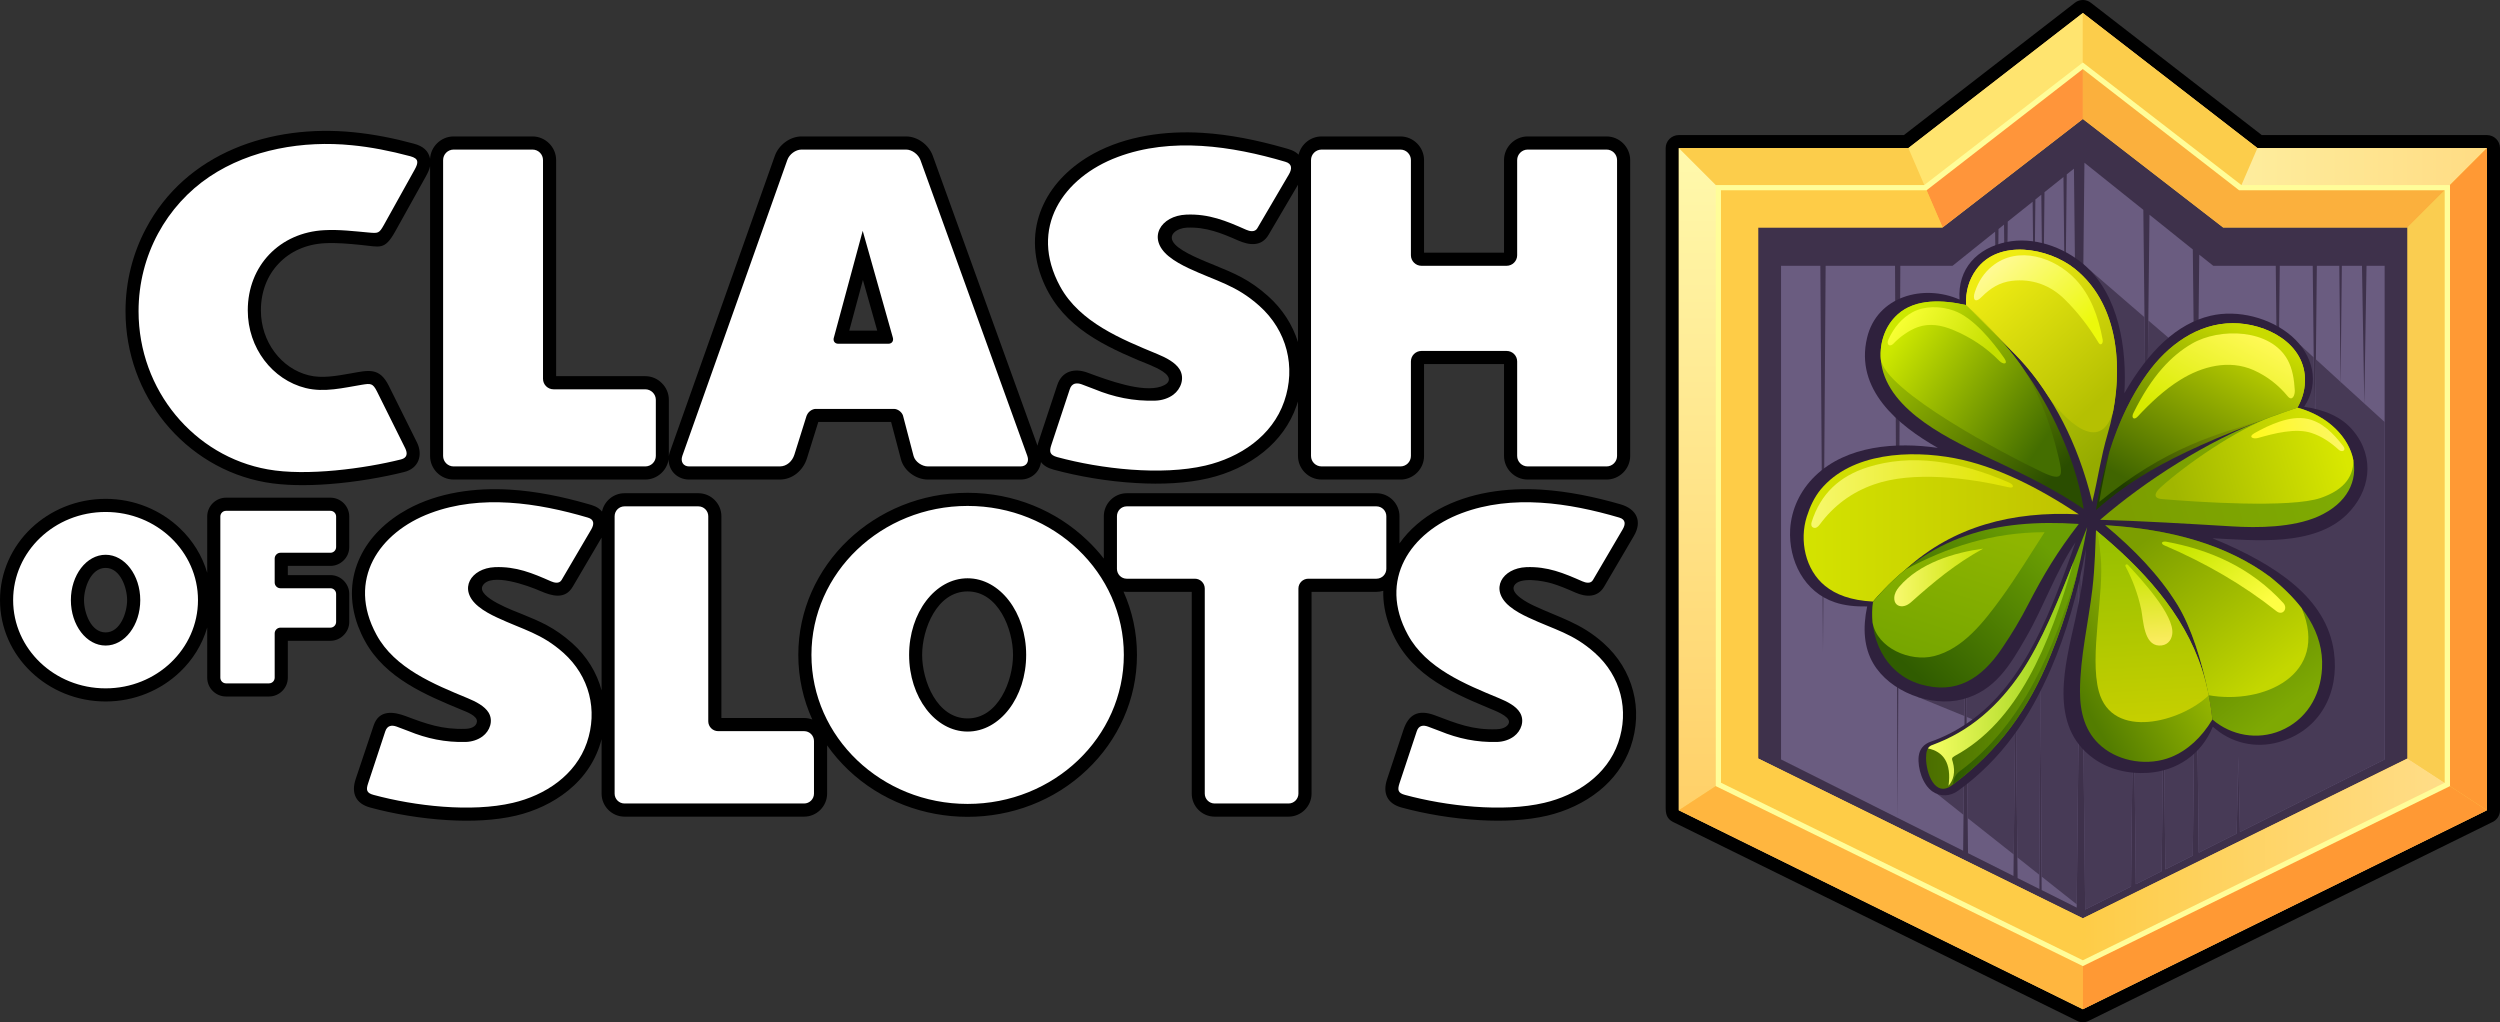
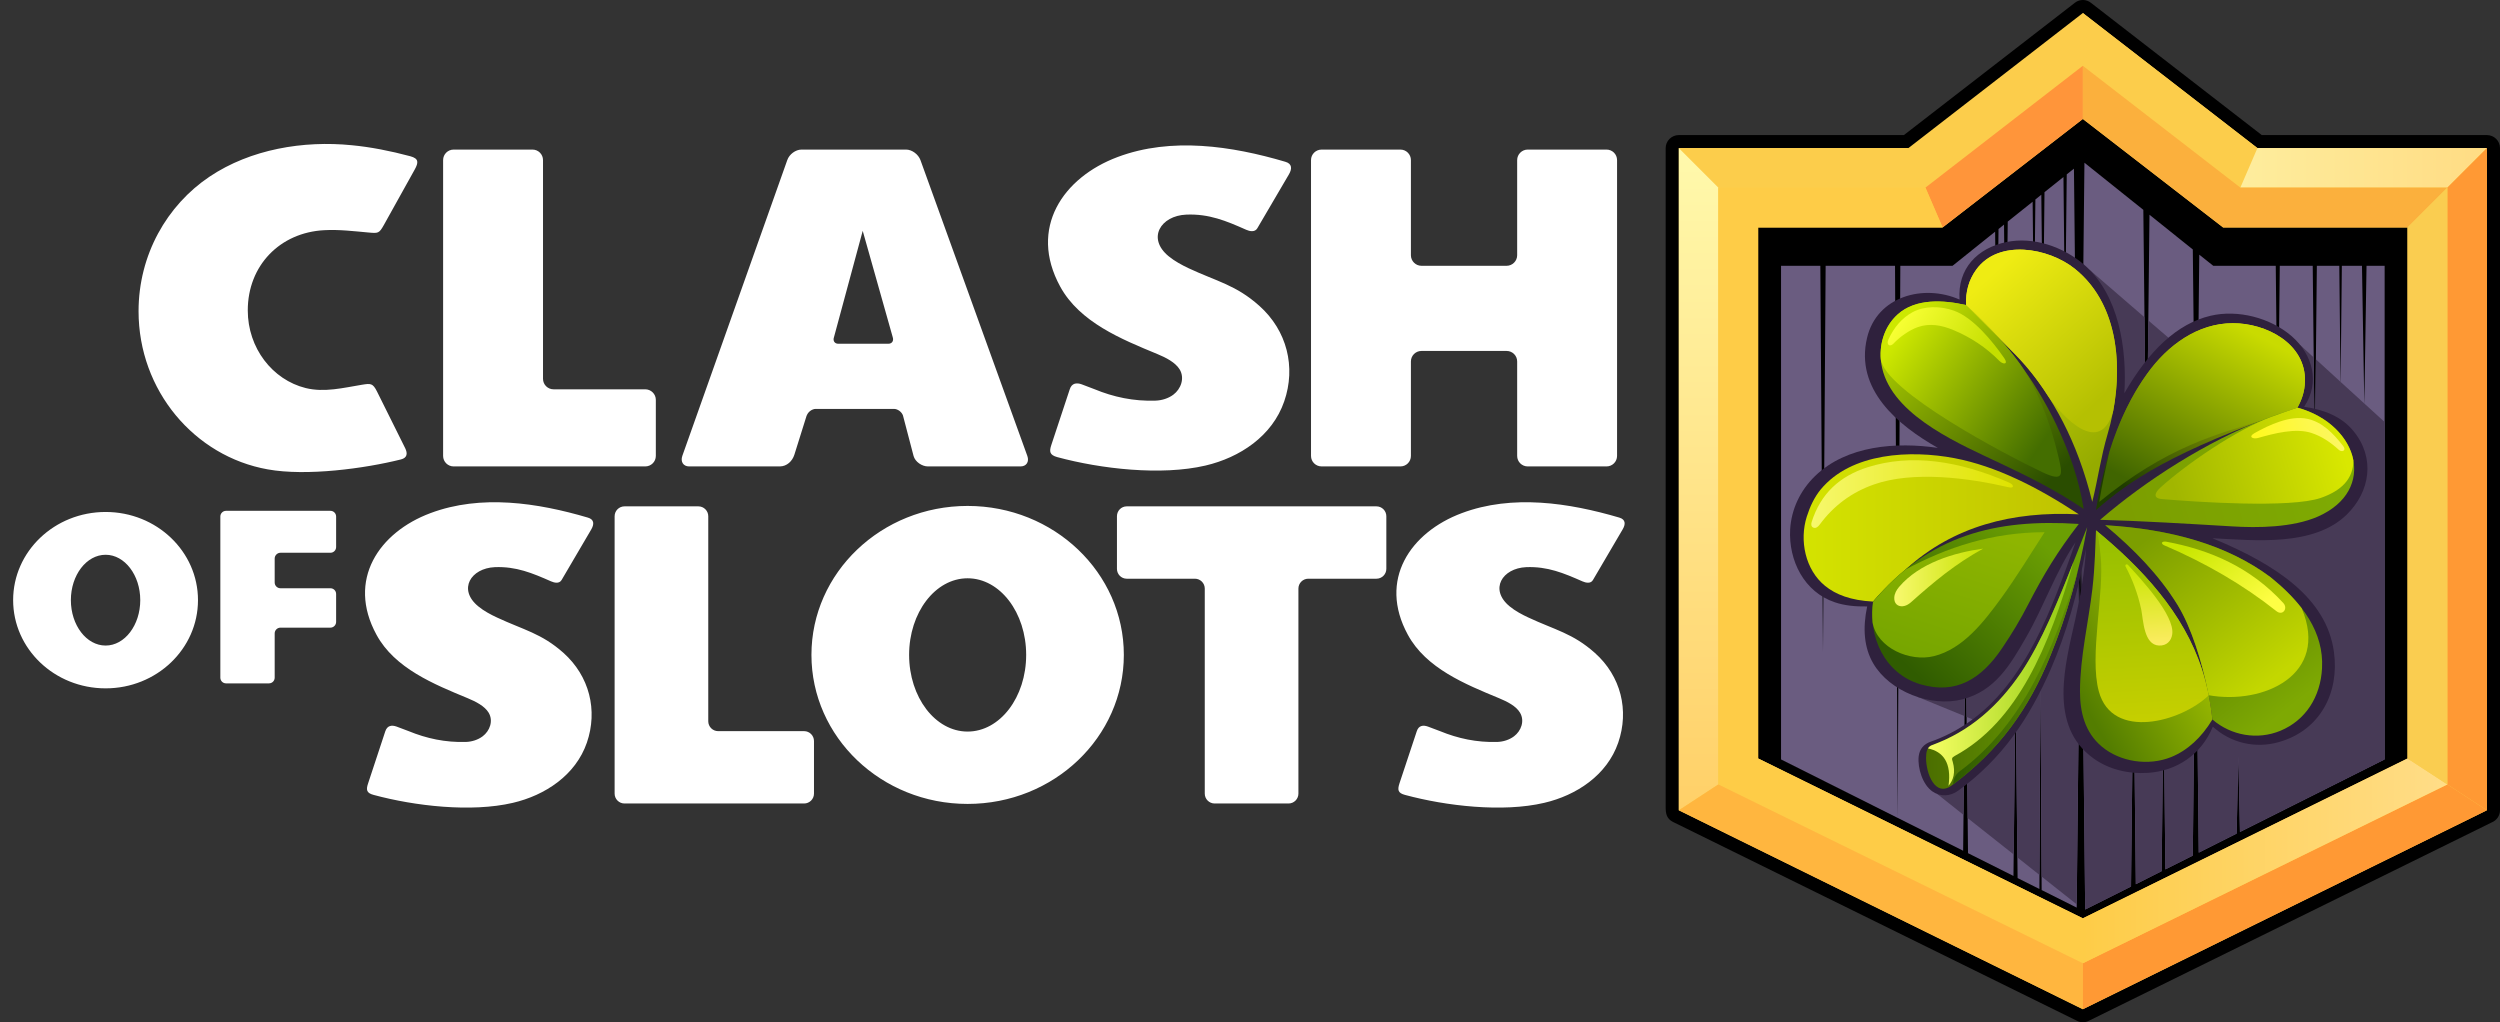
<svg xmlns="http://www.w3.org/2000/svg" xml:space="preserve" width="236mm" height="96.5mm" version="1.1" style="shape-rendering:geometricPrecision; text-rendering:geometricPrecision; image-rendering:optimizeQuality; fill-rule:evenodd; clip-rule:evenodd" viewBox="0 0 23600 9650">
  <rect x="0" y="0" width="23600" height="9650" fill="#333333" stroke="none" />
  <defs>
    <style type="text/css">
   
    .fil17 {fill:#2F213D}
    .fil1 {fill:#3E314B}
    .fil16 {fill:#473A56}
    .fil2 {fill:#6A5C80}
    .fil13 {fill:#FACD50}
    .fil7 {fill:#FBB03D}
    .fil3 {fill:#FCCD4B}
    .fil10 {fill:#FECC47}
    .fil8 {fill:#FF953A}
    .fil6 {fill:#FF9934}
    .fil11 {fill:#FFB63F}
    .fil4 {fill:#FFE46F}
    .fil15 {fill:white}
    .fil0 {fill:black;fill-rule:nonzero}
    .fil14 {fill:#FFFD99;fill-rule:nonzero}
    .fil38 {fill:url(#id0)}
    .fil18 {fill:url(#id1)}
    .fil37 {fill:url(#id2)}
    .fil41 {fill:url(#id3)}
    .fil19 {fill:url(#id4)}
    .fil22 {fill:url(#id5)}
    .fil12 {fill:url(#id6)}
    .fil24 {fill:url(#id7)}
    .fil31 {fill:url(#id8)}
    .fil26 {fill:url(#id9)}
    .fil42 {fill:url(#id10)}
    .fil21 {fill:url(#id11)}
    .fil40 {fill:url(#id12)}
    .fil23 {fill:url(#id13)}
    .fil9 {fill:url(#id14)}
    .fil28 {fill:url(#id15)}
    .fil34 {fill:url(#id16)}
    .fil27 {fill:url(#id17)}
    .fil29 {fill:url(#id18)}
    .fil20 {fill:url(#id19)}
    .fil43 {fill:url(#id20)}
    .fil39 {fill:url(#id21)}
    .fil5 {fill:url(#id22)}
    .fil33 {fill:url(#id23)}
    .fil32 {fill:url(#id24)}
    .fil25 {fill:url(#id25)}
    .fil35 {fill:url(#id26)}
    .fil36 {fill:url(#id27)}
    .fil30 {fill:url(#id28)}
   
  </style>
    <linearGradient id="id0" gradientUnits="userSpaceOnUse" x1="20265.7" y1="5152.73" x2="21529" y2="6749.59">
      <stop offset="0" style="stop-opacity:1; stop-color:#406500" />
      <stop offset="1" style="stop-opacity:1; stop-color:#7EA903" />
    </linearGradient>
    <linearGradient id="id1" gradientUnits="userSpaceOnUse" x1="18182.1" y1="6211.02" x2="19703" y2="6211.02">
      <stop offset="0" style="stop-opacity:1; stop-color:#4B6E00" />
      <stop offset="1" style="stop-opacity:1; stop-color:#6EA303" />
    </linearGradient>
    <linearGradient id="id2" gradientUnits="userSpaceOnUse" x1="21334.4" y1="4207.47" x2="22049.7" y2="3997.17">
      <stop offset="0" style="stop-opacity:1; stop-color:#FFF920" />
      <stop offset="1" style="stop-opacity:1; stop-color:#FCF762" />
    </linearGradient>
    <linearGradient id="id3" gradientUnits="userSpaceOnUse" x1="19582" y1="6502.2" x2="20938.7" y2="5695.05">
      <stop offset="0" style="stop-opacity:1; stop-color:#537D00" />
      <stop offset="1" style="stop-opacity:1; stop-color:#B5D100" />
    </linearGradient>
    <linearGradient id="id4" gradientUnits="userSpaceOnUse" x1="18199.7" y1="6358.77" x2="19575.7" y2="6358.77">
      <stop offset="0" style="stop-opacity:1; stop-color:#F6FF64" />
      <stop offset="1" style="stop-opacity:1; stop-color:#8FCA10" />
    </linearGradient>
    <linearGradient id="id5" gradientUnits="userSpaceOnUse" x1="17098.8" y1="4664.34" x2="19002.1" y2="4664.34">
      <stop offset="0" style="stop-opacity:1; stop-color:#F7F86C" />
      <stop offset="1" style="stop-opacity:1; stop-color:#DFE300" />
    </linearGradient>
    <linearGradient id="id6" gradientUnits="userSpaceOnUse" x1="19662.2" y1="8126.17" x2="23103.1" y2="8126.17">
      <stop offset="0" style="stop-opacity:1; stop-color:#FECC47" />
      <stop offset="1" style="stop-opacity:1; stop-color:#FFDD88" />
    </linearGradient>
    <linearGradient id="id7" gradientUnits="userSpaceOnUse" x1="18285.1" y1="6235.11" x2="18689.5" y2="4995.84">
      <stop offset="0" style="stop-opacity:1; stop-color:#77A600" />
      <stop offset="1" style="stop-opacity:1; stop-color:#8EB500" />
    </linearGradient>
    <linearGradient id="id8" gradientUnits="userSpaceOnUse" x1="18900.8" y1="2457.91" x2="19582.8" y2="3201.49">
      <stop offset="0" style="stop-opacity:1; stop-color:#FFFA91" />
      <stop offset="1" style="stop-opacity:1; stop-color:#ECF90B" />
    </linearGradient>
    <linearGradient id="id9" gradientUnits="userSpaceOnUse" x1="18068.8" y1="3114.11" x2="19354.4" y2="4536.73">
      <stop offset="0" style="stop-opacity:1; stop-color:#A8C900" />
      <stop offset="1" style="stop-opacity:1; stop-color:#2A4D00" />
    </linearGradient>
    <linearGradient id="id10" gradientUnits="userSpaceOnUse" x1="20367" y1="6788.87" x2="20264.9" y2="5033.7">
      <stop offset="0" style="stop-opacity:1; stop-color:#C5CF00" />
      <stop offset="1" style="stop-opacity:1; stop-color:#96BF00" />
    </linearGradient>
    <linearGradient id="id11" gradientUnits="userSpaceOnUse" x1="17026.6" y1="4983.9" x2="19623.5" y2="4983.9">
      <stop offset="0" style="stop-opacity:1; stop-color:#D4E300" />
      <stop offset="1" style="stop-opacity:1; stop-color:#BFC200" />
    </linearGradient>
    <linearGradient id="id12" gradientUnits="userSpaceOnUse" x1="20712.1" y1="5095.72" x2="21270" y2="5800.97">
      <stop offset="0" style="stop-opacity:1; stop-color:#C8E600" />
      <stop offset="1" style="stop-opacity:1; stop-color:#FEFE44" />
    </linearGradient>
    <linearGradient id="id13" gradientUnits="userSpaceOnUse" x1="18060.2" y1="6344.88" x2="19236.7" y2="5081.85">
      <stop offset="0" style="stop-opacity:1; stop-color:#305C00" />
      <stop offset="1" style="stop-opacity:1; stop-color:#6B9F03" />
    </linearGradient>
    <linearGradient id="id14" gradientUnits="userSpaceOnUse" x1="16034.7" y1="7648.51" x2="16034.7" y2="1398.4">
      <stop offset="0" style="stop-opacity:1; stop-color:#FFD068" />
      <stop offset="1" style="stop-opacity:1; stop-color:#FFF9AC" />
    </linearGradient>
    <linearGradient id="id15" gradientUnits="userSpaceOnUse" x1="18005.3" y1="2927.84" x2="18749.8" y2="3402.83">
      <stop offset="0" style="stop-opacity:1; stop-color:#F7FF33" />
      <stop offset="1" style="stop-opacity:1; stop-color:#C4DE00" />
    </linearGradient>
    <linearGradient id="id16" gradientUnits="userSpaceOnUse" x1="21151" y1="3081.93" x2="20642.7" y2="4016.01">
      <stop offset="0" style="stop-opacity:1; stop-color:#FFF956" />
      <stop offset="1" style="stop-opacity:1; stop-color:#D7EB00" />
    </linearGradient>
    <linearGradient id="id17" gradientUnits="userSpaceOnUse" x1="17911.8" y1="3191.61" x2="19296.8" y2="4154.6">
      <stop offset="0" style="stop-opacity:1; stop-color:#CDE800" />
      <stop offset="1" style="stop-opacity:1; stop-color:#446E00" />
    </linearGradient>
    <linearGradient id="id18" gradientUnits="userSpaceOnUse" x1="18628.7" y1="2845.43" x2="19915.2" y2="4248.16">
      <stop offset="0" style="stop-opacity:1; stop-color:#DDDE0E" />
      <stop offset="1" style="stop-opacity:1; stop-color:#95AB00" />
    </linearGradient>
    <linearGradient id="id19" gradientUnits="userSpaceOnUse" x1="18438.8" y1="6399.37" x2="19613.5" y2="6399.37">
      <stop offset="0" style="stop-opacity:1; stop-color:#2D5900" />
      <stop offset="1" style="stop-opacity:1; stop-color:#628E05" />
    </linearGradient>
    <linearGradient id="id20" gradientUnits="userSpaceOnUse" x1="20307.2" y1="6082.3" x2="20264" y2="5340.03">
      <stop offset="0" style="stop-opacity:1; stop-color:#FCEC61" />
      <stop offset="1" style="stop-opacity:1; stop-color:#C8E600" />
    </linearGradient>
    <linearGradient id="id21" gradientUnits="userSpaceOnUse" x1="20282.5" y1="5074.11" x2="21382.2" y2="6464.22">
      <stop offset="0" style="stop-opacity:1; stop-color:#7C9E00" />
      <stop offset="1" style="stop-opacity:1; stop-color:#C3D700" />
    </linearGradient>
    <linearGradient id="id22" gradientUnits="userSpaceOnUse" x1="21148.5" y1="1584.9" x2="23476.3" y2="1584.9">
      <stop offset="0" style="stop-opacity:1; stop-color:#FEED9D" />
      <stop offset="1" style="stop-opacity:1; stop-color:#FFDC84" />
    </linearGradient>
    <linearGradient id="id23" gradientUnits="userSpaceOnUse" x1="21214" y1="3111.16" x2="20361.8" y2="4677.33">
      <stop offset="0" style="stop-opacity:1; stop-color:#C9DB00" />
      <stop offset="1" style="stop-opacity:1; stop-color:#406500" />
    </linearGradient>
    <linearGradient id="id24" gradientUnits="userSpaceOnUse" x1="21213.1" y1="3122.92" x2="20331.6" y2="4742.91">
      <stop offset="0" style="stop-opacity:1; stop-color:#CAD606" />
      <stop offset="1" style="stop-opacity:1; stop-color:#1E3C00" />
    </linearGradient>
    <linearGradient id="id25" gradientUnits="userSpaceOnUse" x1="17881.7" y1="5451.24" x2="18721.5" y2="5451.24">
      <stop offset="0" style="stop-opacity:1; stop-color:#F8F96F" />
      <stop offset="1" style="stop-opacity:1; stop-color:#C7E200" />
    </linearGradient>
    <linearGradient id="id26" gradientUnits="userSpaceOnUse" x1="20019.1" y1="4706.99" x2="22029.3" y2="4116.04">
      <stop offset="0" style="stop-opacity:1; stop-color:#7C9E00" />
      <stop offset="1" style="stop-opacity:1; stop-color:#7EAB03" />
    </linearGradient>
    <linearGradient id="id27" gradientUnits="userSpaceOnUse" x1="20496.6" y1="4532.16" x2="22067.7" y2="4070.29">
      <stop offset="0" style="stop-opacity:1; stop-color:#A1B600" />
      <stop offset="1" style="stop-opacity:1; stop-color:#D9E800" />
    </linearGradient>
    <linearGradient id="id28" gradientUnits="userSpaceOnUse" x1="18743.3" y1="2641.95" x2="19800.7" y2="3794.86">
      <stop offset="0" style="stop-opacity:1; stop-color:#EFEC13" />
      <stop offset="1" style="stop-opacity:1; stop-color:#B5C002" />
    </linearGradient>
  </defs>
  <g id="Слой_x0020_1">
    <g id="_1604866872608">
      <path class="fil0" d="M15848 1275l2125 0 1614 -1249c46,-36 109,-34 152,1l1612 1248 2125 0c69,0 124,55 124,123l0 6251c0,51 -32,96 -77,114l-3806 1874c-36,18 -76,17 -109,0l-3815 -1878c-60,-30 -69,-79 -69,-137l0 -6224c0,-68 56,-123 124,-123z" />
-       <polygon class="fil1" points="15848,1398 18015,1398 19662,123 21310,1398 23476,1398 23476,7649 19662,9527 15848,7649 " />
      <path class="fil2" d="M16813 2509l371 0 25 3647 25 -3647 655 0 25 5212 -1101 -552 0 -4660zm1126 0l493 0 402 -322 16 1468 16 -1493 52 -42 17 1640 18 -1668 235 -188 13 1222 13 -1243 56 -45 15 1390 15 -1414 179 -143 15 1455 16 -1480 68 -54 49 4597 50 -4653 556 445 29 2691 29 -2645 409 328 31 2894 30 -2845 132 105 590 0 19 1776 19 -1776 311 0 20 1835 19 -1835 212 0 12 1146 12 -1146 190 0 22 1308 21 -1308 171 0 0 4660 -1366 685 -15 -712 -16 727 -358 180 -28 -2588 -28 2616 -259 130 -17 -1603 -18 1620 -244 123 -22 -2054 -23 2076 -433 217 -40 -3773 -40 3755 -331 -166 -11 -2030 -10 2020 -206 -103 -19 -1819 -20 1799 -429 -215 -23 -2174 -23 2151 -618 -310 25 -5212z" />
      <g>
        <path class="fil3" d="M18338 2147l1324 -1024 1324 1024 1741 0 0 5013 -3065 1509 -3065 -1509 0 -5013 1741 0zm5138 5502l0 -6251 -2166 0 -1648 -1275 -1647 1275 -2167 0 0 6251 3814 1878 3814 -1878z" />
        <g>
          <polygon class="fil3" points="16221,1771 18176,1771 18015,1398 15848,1398 " />
-           <polygon class="fil4" points="19662,123 18015,1398 18176,1771 19662,621 " />
          <polygon class="fil3" points="21149,1771 21310,1398 19662,123 19662,621 " />
          <polygon class="fil5" points="23476,1398 21310,1398 21149,1771 23103,1771 " />
          <polygon class="fil6" points="23103,1771 23103,7405 23476,7649 23476,1398 " />
          <polygon class="fil7" points="20986,2147 22727,2147 23103,1771 21149,1771 19662,621 19662,1123 " />
          <polygon class="fil8" points="18338,2147 19662,1123 19662,621 18176,1771 " />
          <polygon class="fil9" points="16221,7405 16221,1771 15848,1398 15848,7649 " />
          <polygon class="fil10" points="19662,8669 16597,7160 16597,2147 18338,2147 18176,1771 16221,1771 16221,7405 19662,9093 " />
          <polygon class="fil11" points="19662,9093 16221,7405 15848,7649 19662,9527 " />
          <polygon class="fil6" points="23103,7405 19662,9093 19662,9527 23476,7649 " />
          <polygon class="fil12" points="19662,9093 23103,7405 22727,7160 19662,8669 " />
          <polygon class="fil13" points="22727,2147 22727,7160 23103,7405 23103,1771 " />
        </g>
-         <path class="fil14" d="M18165 1747l1497 -1157 1497 1157 1969 0 0 5674 -3466 1699 -3465 -1699 0 -5674 1968 0zm-1919 49l0 5593 3416 1676 3416 -1676 0 -5593 -1941 0 -1475 -1144 -1475 1144 -1941 0z" />
      </g>
    </g>
-     <path class="fil0" d="M5679 5075l-272 463c-73,125 -197,88 -304,42 -116,-51 -470,-180 -546,-52 -65,110 308,243 373,270 167,68 305,125 471,273 139,124 233,279 278,446l0 -1442zm4 -246c21,-100 110,-173 212,-173l698 0c119,0 217,98 217,217l0 1905 781 0c27,0 53,5 77,14 -85,-186 -132,-393 -132,-610 0,-423 180,-806 470,-1083 290,-276 688,-447 1128,-447 440,0 839,171 1128,447 57,54 110,112 158,174l0 -400c0,-119 98,-217 216,-217l2358 0c119,0 217,98 217,217l0 257c92,-131 220,-240 372,-323 291,-159 640,-205 967,-185 256,16 510,70 749,139 153,45 205,162 125,298l-281 479c-62,106 -173,99 -271,56 -79,-35 -153,-66 -224,-87 -79,-23 -308,-67 -355,23 -38,75 129,161 187,188 244,114 443,162 657,353 141,126 235,282 279,451 45,170 38,352 -23,529 -59,168 -163,306 -294,412 -143,116 -316,195 -494,237 -192,45 -415,55 -639,42 -259,-15 -519,-60 -735,-119 -136,-37 -181,-136 -137,-267l154 -465c47,-142 135,-200 299,-138 206,78 355,139 580,131 81,-2 117,-40 118,-69 0,-58 -132,-106 -189,-130 -399,-166 -777,-340 -939,-775 -43,-115 -62,-227 -59,-333 -20,6 -42,10 -64,10l-613 0 0 1905c0,119 -98,217 -217,217l-698 0c-119,0 -216,-98 -216,-217l0 -1905 -614 0c-10,0 -20,-1 -30,-2 82,183 127,385 127,597 0,424 -180,807 -471,1084 -621,593 -1634,593 -2256,0 -73,-70 -140,-147 -198,-230l0 456c0,59 -25,114 -64,153 -39,39 -93,64 -153,64l-1696 0c-118,0 -216,-98 -216,-217l0 -514c-51,195 -159,358 -316,485 -143,116 -316,195 -494,237 -193,45 -416,55 -639,42 -259,-15 -519,-60 -735,-119 -137,-37 -181,-136 -138,-267l170 -507c51,-153 190,-131 303,-89 193,73 345,128 565,120 43,-1 102,-17 107,-67 7,-57 -103,-95 -146,-113 -335,-139 -720,-298 -911,-649 -26,-47 -47,-94 -65,-141 -88,-238 -71,-460 20,-652 88,-187 248,-342 447,-451 291,-159 639,-205 967,-185 249,15 497,67 731,134 54,15 99,27 138,73zm6793 -3541l744 0c122,0 223,101 223,223l0 874 755 0 0 -874c0,-122 101,-223 223,-223l745 0c122,0 223,101 223,223l0 2793c0,122 -101,223 -223,223l-745 0c-122,0 -223,-101 -223,-223l0 -867 -755 0 0 868c0,117 -93,214 -208,222l-759 0c-123,0 -223,-101 -223,-223l0 -514c-4,13 -9,26 -13,39 -62,179 -172,324 -310,436 -151,123 -335,206 -523,250 -204,48 -441,59 -679,45 -274,-15 -551,-64 -780,-126 -56,-15 -95,-38 -121,-72 -13,98 -95,165 -193,165l-875 0c-112,0 -225,-82 -254,-191l-93 -353 -687 0 -108 346c-36,112 -135,198 -256,198l-856 0c-107,0 -193,-80 -193,-190 -17,108 -111,190 -221,190l-1809 0c-122,0 -222,-100 -222,-223l0 -2735c-6,30 -20,60 -38,93l-291 523c-102,182 -143,144 -326,127 -112,-11 -228,-22 -339,-16 -177,9 -329,79 -435,192 -106,110 -168,264 -168,442 0,149 48,285 128,393 81,109 194,188 324,220 123,31 260,6 396,-18 168,-30 271,-60 359,116l266 535c59,120 17,246 -121,280 -195,49 -454,95 -710,114 -212,16 -423,14 -598,-17 -379,-67 -712,-272 -950,-563 -232,-284 -372,-651 -372,-1052 0,-281 69,-547 192,-779 378,-718 1181,-988 1957,-911 193,19 385,57 572,108 90,24 137,68 153,137 0,2 1,4 1,6 3,-57 28,-108 65,-145 41,-41 96,-66 157,-66l745 0c122,0 223,101 223,223l0 2040 841 0c61,0 117,25 157,66 41,40 66,96 66,157l0 530 0 2c2,-14 6,-28 11,-43l990 -2793c36,-101 142,-182 251,-182l988 0c109,0 214,80 251,181l989 2738c3,-15 8,-31 13,-47l173 -523c44,-135 163,-165 287,-119 199,74 517,190 693,131 95,-32 97,-89 17,-142 -72,-48 -192,-89 -235,-108 -391,-166 -750,-355 -911,-784 -93,-251 -75,-486 21,-688 93,-198 262,-362 472,-477 309,-168 679,-217 1026,-196 263,16 524,71 771,141 52,15 97,25 138,65 24,-100 114,-172 217,-172zm-223 1941l0 -1485 -278 473c-67,114 -183,99 -287,53 -82,-36 -158,-68 -232,-89 -79,-23 -160,-36 -253,-32 -88,4 -195,68 -111,158 73,79 275,156 379,199 176,72 324,132 499,289 137,122 232,272 283,434zm-4107 -586l-129 478 264 0 -135 -478zm-5607 3932l-405 0c-98,0 -178,-80 -178,-178l0 -473c-47,161 -137,305 -257,419 -180,172 -429,279 -702,279 -274,0 -523,-107 -703,-279 -182,-173 -294,-413 -294,-678 0,-264 112,-504 294,-678 180,-171 429,-278 703,-278 273,0 522,107 702,279 120,114 210,258 257,419l0 -531c0,-98 80,-178 178,-178l985 0c98,0 178,80 178,178l0 288c0,49 -20,94 -53,126 -32,32 -76,52 -125,52l-402 0 0 87 402 0c49,0 93,20 125,52 33,33 53,77 53,126l0 264c0,48 -20,93 -53,125 -32,33 -76,53 -125,53l-402 0 0 348c0,98 -80,178 -178,178zm-1542 -1214c-141,0 -204,190 -204,304 0,115 63,305 204,305 140,0 203,-190 203,-305 0,-114 -63,-304 -203,-304zm8137 222c-290,0 -429,356 -429,599 0,244 139,600 429,600 290,0 429,-356 429,-600 0,-243 -139,-599 -429,-599z" />
    <path class="fil15" d="M5301 5476l281 -479c27,-47 30,-93 -33,-111 -475,-140 -1009,-221 -1486,-42 -484,181 -792,629 -509,1148 172,317 542,467 861,599 77,32 160,74 198,137 46,77 11,172 -57,223 -44,33 -101,51 -157,53 -195,6 -373,-33 -541,-102l-114 -43c-45,-16 -88,-12 -107,45l-162 491c-21,62 -15,91 52,109 388,105 922,167 1314,75 305,-71 593,-261 699,-568 105,-305 25,-628 -221,-848 -208,-185 -376,-216 -628,-334 -56,-26 -123,-61 -176,-105 -196,-161 -69,-360 156,-370 202,-8 354,56 531,134 32,14 77,24 99,-12zm7175 -4064l744 0c55,0 99,45 99,99l0 899c0,54 45,99 99,99l805 0c54,0 99,-45 99,-99l0 -899c0,-54 45,-99 99,-99l745 0c54,0 99,44 99,99l0 2793c0,55 -45,99 -99,99l-745 0c-54,0 -99,-44 -99,-99l0 -892c0,-55 -45,-99 -99,-99l-805 0c-54,0 -99,44 -99,99l0 892c0,55 -44,99 -99,99l-744 0c-55,0 -100,-44 -100,-99l0 -2793c0,-55 45,-99 100,-99zm-10497 255c-404,271 -671,739 -671,1271 0,748 527,1370 1220,1493 366,66 914,-8 1257,-94 60,-15 64,-57 40,-106l-266 -535c-40,-80 -60,-77 -142,-64 -176,29 -355,75 -532,31 -313,-78 -546,-377 -546,-733 0,-424 304,-735 721,-757 141,-8 285,10 420,22 89,8 99,9 143,-70l291 -523c38,-68 40,-105 -40,-127 -191,-51 -375,-87 -552,-104 -458,-46 -956,37 -1343,296zm2303 -255l745 0c55,0 99,45 99,99l0 2065c0,55 45,99 99,99l866 0c55,0 100,45 100,99l0 530c0,55 -45,99 -100,99l-1809 0c-54,0 -99,-44 -99,-99l0 -2793c0,-55 45,-99 99,-99zm3284 0l988 0c55,0 115,45 135,99l1009 2793c20,55 -9,99 -64,99l-875 0c-55,0 -120,-43 -135,-99l-100 -382c-12,-34 -50,-62 -85,-62 -239,0 -499,0 -738,0 -35,0 -73,28 -85,62l-1 0 -116 370c-19,61 -71,111 -138,111l-856 0c-54,0 -83,-44 -64,-99l991 -2793c19,-55 79,-99 134,-99zm578 767l-271 1003c-13,35 6,63 40,63l473 0c35,0 53,-28 41,-63l-283 -1003zm3725 -24l299 -510c29,-50 32,-99 -35,-118 -505,-149 -1075,-235 -1582,-45 -516,193 -844,671 -543,1223 184,337 578,497 917,637 82,34 171,79 212,147 48,82 11,183 -61,237 -47,35 -108,54 -168,56 -207,7 -397,-34 -576,-108l-121 -46c-47,-17 -94,-13 -113,48l-173 523c-22,65 -16,96 55,116 413,112 982,177 1399,80 325,-76 631,-278 744,-606 112,-324 27,-668 -235,-902 -222,-198 -401,-230 -668,-355 -61,-29 -131,-66 -188,-113 -208,-171 -74,-383 166,-393 215,-9 377,59 566,143 33,15 82,25 105,-14zm-9735 4296l405 0c30,0 54,-24 54,-54l0 -418c0,-30 25,-54 54,-54l472 0c30,0 54,-25 54,-54l0 -264c0,-30 -24,-54 -54,-54l-472 0c-29,0 -54,-24 -54,-54l0 -227c0,-29 25,-54 54,-54l472 0c30,0 54,-24 54,-54l0 -288c0,-30 -24,-54 -54,-54l-985 0c-30,0 -54,24 -54,54l0 1521c0,30 24,54 54,54zm-1137 -1618c-483,0 -873,373 -873,832 0,460 390,833 873,833 482,0 872,-373 872,-833 0,-459 -390,-832 -872,-832zm0 404c-181,0 -328,192 -328,428 0,237 147,429 328,429 180,0 327,-192 327,-429 0,-236 -147,-428 -327,-428zm8137 -461c-814,0 -1474,630 -1474,1406 0,777 660,1407 1474,1407 815,0 1475,-630 1475,-1407 0,-776 -660,-1406 -1475,-1406zm0 683c-305,0 -552,324 -552,723 0,400 247,724 552,724 306,0 553,-324 553,-724 0,-399 -247,-723 -553,-723zm2332 2126l698 0c51,0 93,-42 93,-93l0 -1936c0,-51 42,-93 93,-93l644 0c51,0 93,-42 93,-93l0 -497c0,-51 -42,-93 -93,-93l-2358 0c-51,0 -92,42 -92,93l0 497c0,51 41,93 92,93l644 0c51,0 93,42 93,93l0 1936c0,51 42,93 93,93zm3571 -2109l281 -479c28,-47 30,-93 -32,-111 -476,-140 -1010,-221 -1487,-42 -484,181 -792,629 -509,1148 172,317 542,467 861,599 77,32 161,74 198,137 46,77 11,172 -57,223 -44,33 -101,51 -157,53 -194,6 -373,-33 -541,-102l-114 -43c-45,-16 -88,-12 -106,45l-163 491c-20,62 -15,91 52,109 388,105 923,167 1314,75 305,-71 593,-261 699,-568 105,-305 26,-628 -221,-848 -208,-185 -376,-216 -628,-334 -56,-26 -123,-61 -176,-105 -195,-161 -69,-360 156,-370 202,-8 354,56 531,134 32,14 78,24 99,-12zm-9142 -696l698 0c51,0 93,42 93,93l0 1936c0,51 42,93 93,93l812 0c51,0 93,42 93,93l0 497c0,51 -42,93 -93,93l-1696 0c-51,0 -93,-42 -93,-93l0 -2619c0,-51 42,-93 93,-93z" />
    <path class="fil16" d="M19494 3114l0 12 1 -13 97 -242 35 3318 38 -3500 58 -144c0,0 284,246 521,450l18 1677 18 -1647c156,135 282,242 277,235 -3,-4 58,-6 153,-7l21 1996 21 -1997c205,-2 525,1 739,3l11 1030 11 -1030c120,1 201,2 201,2l127 117 11 970 10 -952 233 213 0 50 1 -49 223 203 0 8 0 -8 192 175 0 3185 -1366 685 -15 -712 -16 727 -358 180 -28 -2588 -28 2616 -259 130 -17 -1603 -18 1620 -244 123 -22 -2054 -23 2076 -433 217 -40 -3773 -40 3724 -331 -262 -11 -1903 -10 1887 -208 -165 -17 -1624 -17 1597 -435 -344 -9 -815 55 -117 -57 -23 -9 -888 -10 880 -443 -181 1392 -3465zm-951 3841l-8 737 -248 -197 256 -540z" />
    <g id="_1604866860192">
      <path class="fil17" d="M19593 5119c-189,279 -298,605 -467,898 -148,257 -291,505 -602,585 -296,76 -685,-72 -841,-340 -86,-148 -101,-329 -57,-537 -115,2 -216,-9 -304,-39 -291,-96 -439,-395 -423,-688 11,-190 95,-368 234,-503 299,-291 768,-324 1160,-267 -378,-214 -784,-552 -668,-1039 93,-393 534,-511 873,-361 -20,-292 168,-486 442,-543 256,-53 534,44 731,211 335,287 408,802 383,1216 231,-402 499,-657 813,-731 256,-61 566,18 768,194 197,172 269,437 116,665 187,27 352,92 462,225 214,256 161,578 -61,794 -312,303 -868,242 -1267,222 608,251 1077,568 1147,1071 54,386 -129,744 -522,854 -220,62 -452,8 -621,-146 -109,265 -342,418 -613,436 -195,12 -375,-37 -514,-137 -430,-310 -266,-885 -171,-1314 48,-216 92,-466 100,-663 -76,417 -187,802 -331,1133 -204,467 -460,849 -876,1150 -74,53 -166,59 -241,7 -93,-63 -142,-221 -131,-330 8,-72 49,-118 115,-141 116,-40 232,-98 348,-177 550,-374 803,-1102 1018,-1705z" />
      <g>
        <path class="fil18" d="M19703 4976c-76,417 -187,820 -343,1203 -210,519 -488,902 -933,1234 -161,120 -246,-116 -245,-259 1,-50 6,-101 56,-120 358,-129 628,-371 841,-685 250,-370 455,-954 624,-1373z" />
        <path class="fil19" d="M18453 7136c593,-321 892,-1033 1123,-1837 -142,363 -307,768 -497,1050 -213,314 -483,556 -841,685 -18,7 -30,18 -38,31 145,30 224,137 194,353 46,-53 68,-127 40,-226 -9,-29 -13,-38 19,-56z" />
        <path class="fil20" d="M19613 5395c-230,736 -507,1437 -1112,1885 -40,29 -64,74 -62,124 438,-330 713,-711 921,-1225 103,-253 187,-515 253,-784z" />
      </g>
      <g>
        <path class="fil21" d="M19624 4855c-630,-31 -1184,114 -1626,513 -102,92 -209,188 -316,311 -210,-11 -353,-66 -454,-149 -187,-152 -243,-429 -172,-653 30,-95 72,-184 131,-256 291,-351 850,-374 1263,-296 391,75 783,272 1174,530z" />
        <path class="fil22" d="M18963 4600c-377,-88 -903,-158 -1275,-26 -209,74 -378,199 -510,378 -13,18 -35,39 -59,29 -22,-8 -24,-32 -17,-53 85,-269 265,-434 531,-518 403,-127 851,-65 1334,146 47,21 48,57 -4,44z" />
      </g>
      <g>
        <path class="fil23" d="M19624 4946c-203,263 -330,474 -475,754 -78,152 -154,278 -248,417 -195,291 -435,442 -771,343 -342,-101 -495,-450 -448,-781 525,-623 1151,-785 1942,-733z" />
        <path class="fil24" d="M18890 5648c146,-201 276,-415 411,-624 -496,1 -922,142 -1314,353 -106,86 -207,186 -305,302 -10,66 -11,132 -5,198 45,244 356,373 579,317 275,-68 472,-324 634,-546z" />
        <path class="fil25" d="M18721 5179c-273,37 -602,136 -794,362 -25,30 -43,62 -45,100 -3,57 33,86 80,82 27,-2 54,-17 77,-37 219,-195 417,-361 682,-507z" />
      </g>
      <g>
        <path class="fil26" d="M19670 4805c-253,-172 -514,-302 -780,-428 -373,-177 -978,-431 -1111,-859 -61,-198 -13,-417 135,-550 170,-154 438,-136 646,-88 345,292 653,714 849,1123 123,257 217,522 261,802z" />
        <path class="fil27" d="M17914 2968c-116,104 -171,261 -160,419 35,304 1178,906 1525,1070 209,99 191,20 153,-144 -80,-338 -197,-637 -367,-882 -155,-212 -318,-364 -505,-551 -208,-48 -476,-66 -646,88z" />
        <path class="fil28" d="M17826 3206c54,-119 131,-205 227,-258 114,-62 264,-61 393,-15 183,66 367,293 474,448 42,61 -11,62 -47,25 -126,-128 -271,-222 -430,-289 -117,-49 -229,-68 -339,-29 -82,29 -171,93 -230,156 -35,37 -69,8 -48,-38z" />
      </g>
      <g>
        <path class="fil29" d="M19751 4738c-143,-585 -378,-989 -650,-1317l-541 -541c-6,-127 26,-238 95,-334 210,-292 682,-208 931,-9 455,364 462,1048 310,1560 -65,221 -91,423 -145,641z" />
        <path class="fil30" d="M19337 3744c142,201 490,568 612,134 88,-475 29,-1027 -363,-1341 -249,-199 -721,-283 -931,9 -69,96 -101,207 -95,334 115,97 226,209 330,330 182,182 306,312 447,534z" />
-         <path class="fil31" d="M18643 2756c33,-100 87,-182 164,-244 243,-197 588,-84 785,124 142,149 217,352 257,569 7,40 -20,61 -38,31 -93,-154 -198,-290 -322,-412 -137,-135 -309,-195 -496,-173 -118,15 -203,69 -285,151 -65,67 -89,22 -65,-46z" />
+         <path class="fil31" d="M18643 2756z" />
      </g>
      <g>
        <path class="fil32" d="M19786 4815c93,-577 270,-992 484,-1288 194,-270 477,-475 807,-476 315,-1 693,192 682,552 -3,92 -30,172 -71,245 -1202,417 -1593,698 -1902,967z" />
        <path class="fil33" d="M19912 4267c-34,153 -69,306 -95,471 639,-523 1108,-636 1527,-768 14,-6 28,-12 43,-17 99,-38 200,-71 301,-105 41,-73 68,-153 71,-245 11,-360 -367,-553 -682,-552 -330,1 -613,206 -807,476 -139,192 -263,435 -358,740z" />
-         <path class="fil34" d="M20139 3900c175,-356 361,-544 551,-655 266,-155 745,-141 905,152 46,84 62,184 68,288 2,44 -23,108 -67,56 -88,-107 -195,-190 -322,-247 -231,-102 -485,-37 -692,92 -149,92 -284,219 -403,347 -34,37 -62,11 -40,-33z" />
      </g>
      <g>
        <path class="fil35" d="M19825 4907c436,-376 1007,-740 1562,-954 99,-38 200,-71 301,-105 574,158 758,778 194,1028 -239,105 -570,108 -811,93 -422,-25 -845,-51 -1246,-62z" />
        <path class="fil36" d="M20394 4603c-50,45 -75,100 13,108 324,28 1217,88 1502,-11 189,-66 307,-175 307,-355 -40,-212 -233,-416 -528,-497 -88,30 -171,60 -251,89 -321,118 -798,443 -1043,666z" />
        <path class="fil37" d="M21282 4089c138,-78 339,-171 501,-135 140,31 242,135 337,257 33,42 -12,62 -41,36 -79,-72 -160,-127 -256,-159 -151,-51 -357,4 -509,47 -47,12 -94,-11 -32,-46z" />
      </g>
      <g>
        <path class="fil38" d="M19873 4958c617,37 1150,184 1561,491 306,246 504,523 486,859 -14,271 -155,491 -392,590 -216,90 -465,47 -643,-106 -37,-324 -156,-801 -329,-1082 -175,-284 -414,-528 -683,-752z" />
        <path class="fil39" d="M20556 5710c131,213 231,538 288,824 2,10 4,20 6,29 515,92 1144,-191 878,-821 -79,-103 -179,-200 -294,-293 -411,-307 -944,-454 -1561,-491 269,224 508,468 683,752z" />
        <path class="fil40" d="M20447 5113c421,78 802,246 1108,580 46,51 -6,124 -66,76 -310,-246 -665,-453 -1060,-622 -28,-12 -30,-39 18,-34z" />
      </g>
      <g>
        <path class="fil41" d="M19786 5006c-6,139 -9,340 -34,555 -38,320 -115,637 -117,961 -1,201 47,392 205,525 176,148 443,185 655,100 156,-63 289,-187 390,-355 -17,-161 -49,-319 -98,-471 -173,-538 -573,-963 -1001,-1315z" />
        <path class="fil42" d="M20787 6321c-173,-538 -573,-963 -1001,-1315 23,40 30,111 44,241 37,353 -109,941 -17,1280 127,467 779,287 1037,37 -2,-10 -4,-20 -6,-30 -16,-72 -34,-143 -57,-213z" />
        <path class="fil43" d="M20089 5334c113,123 442,472 417,653 -9,64 -53,110 -125,107 -144,-6 -148,-240 -167,-337 -33,-156 -85,-289 -148,-408 -9,-18 10,-29 23,-15z" />
      </g>
    </g>
  </g>
</svg>